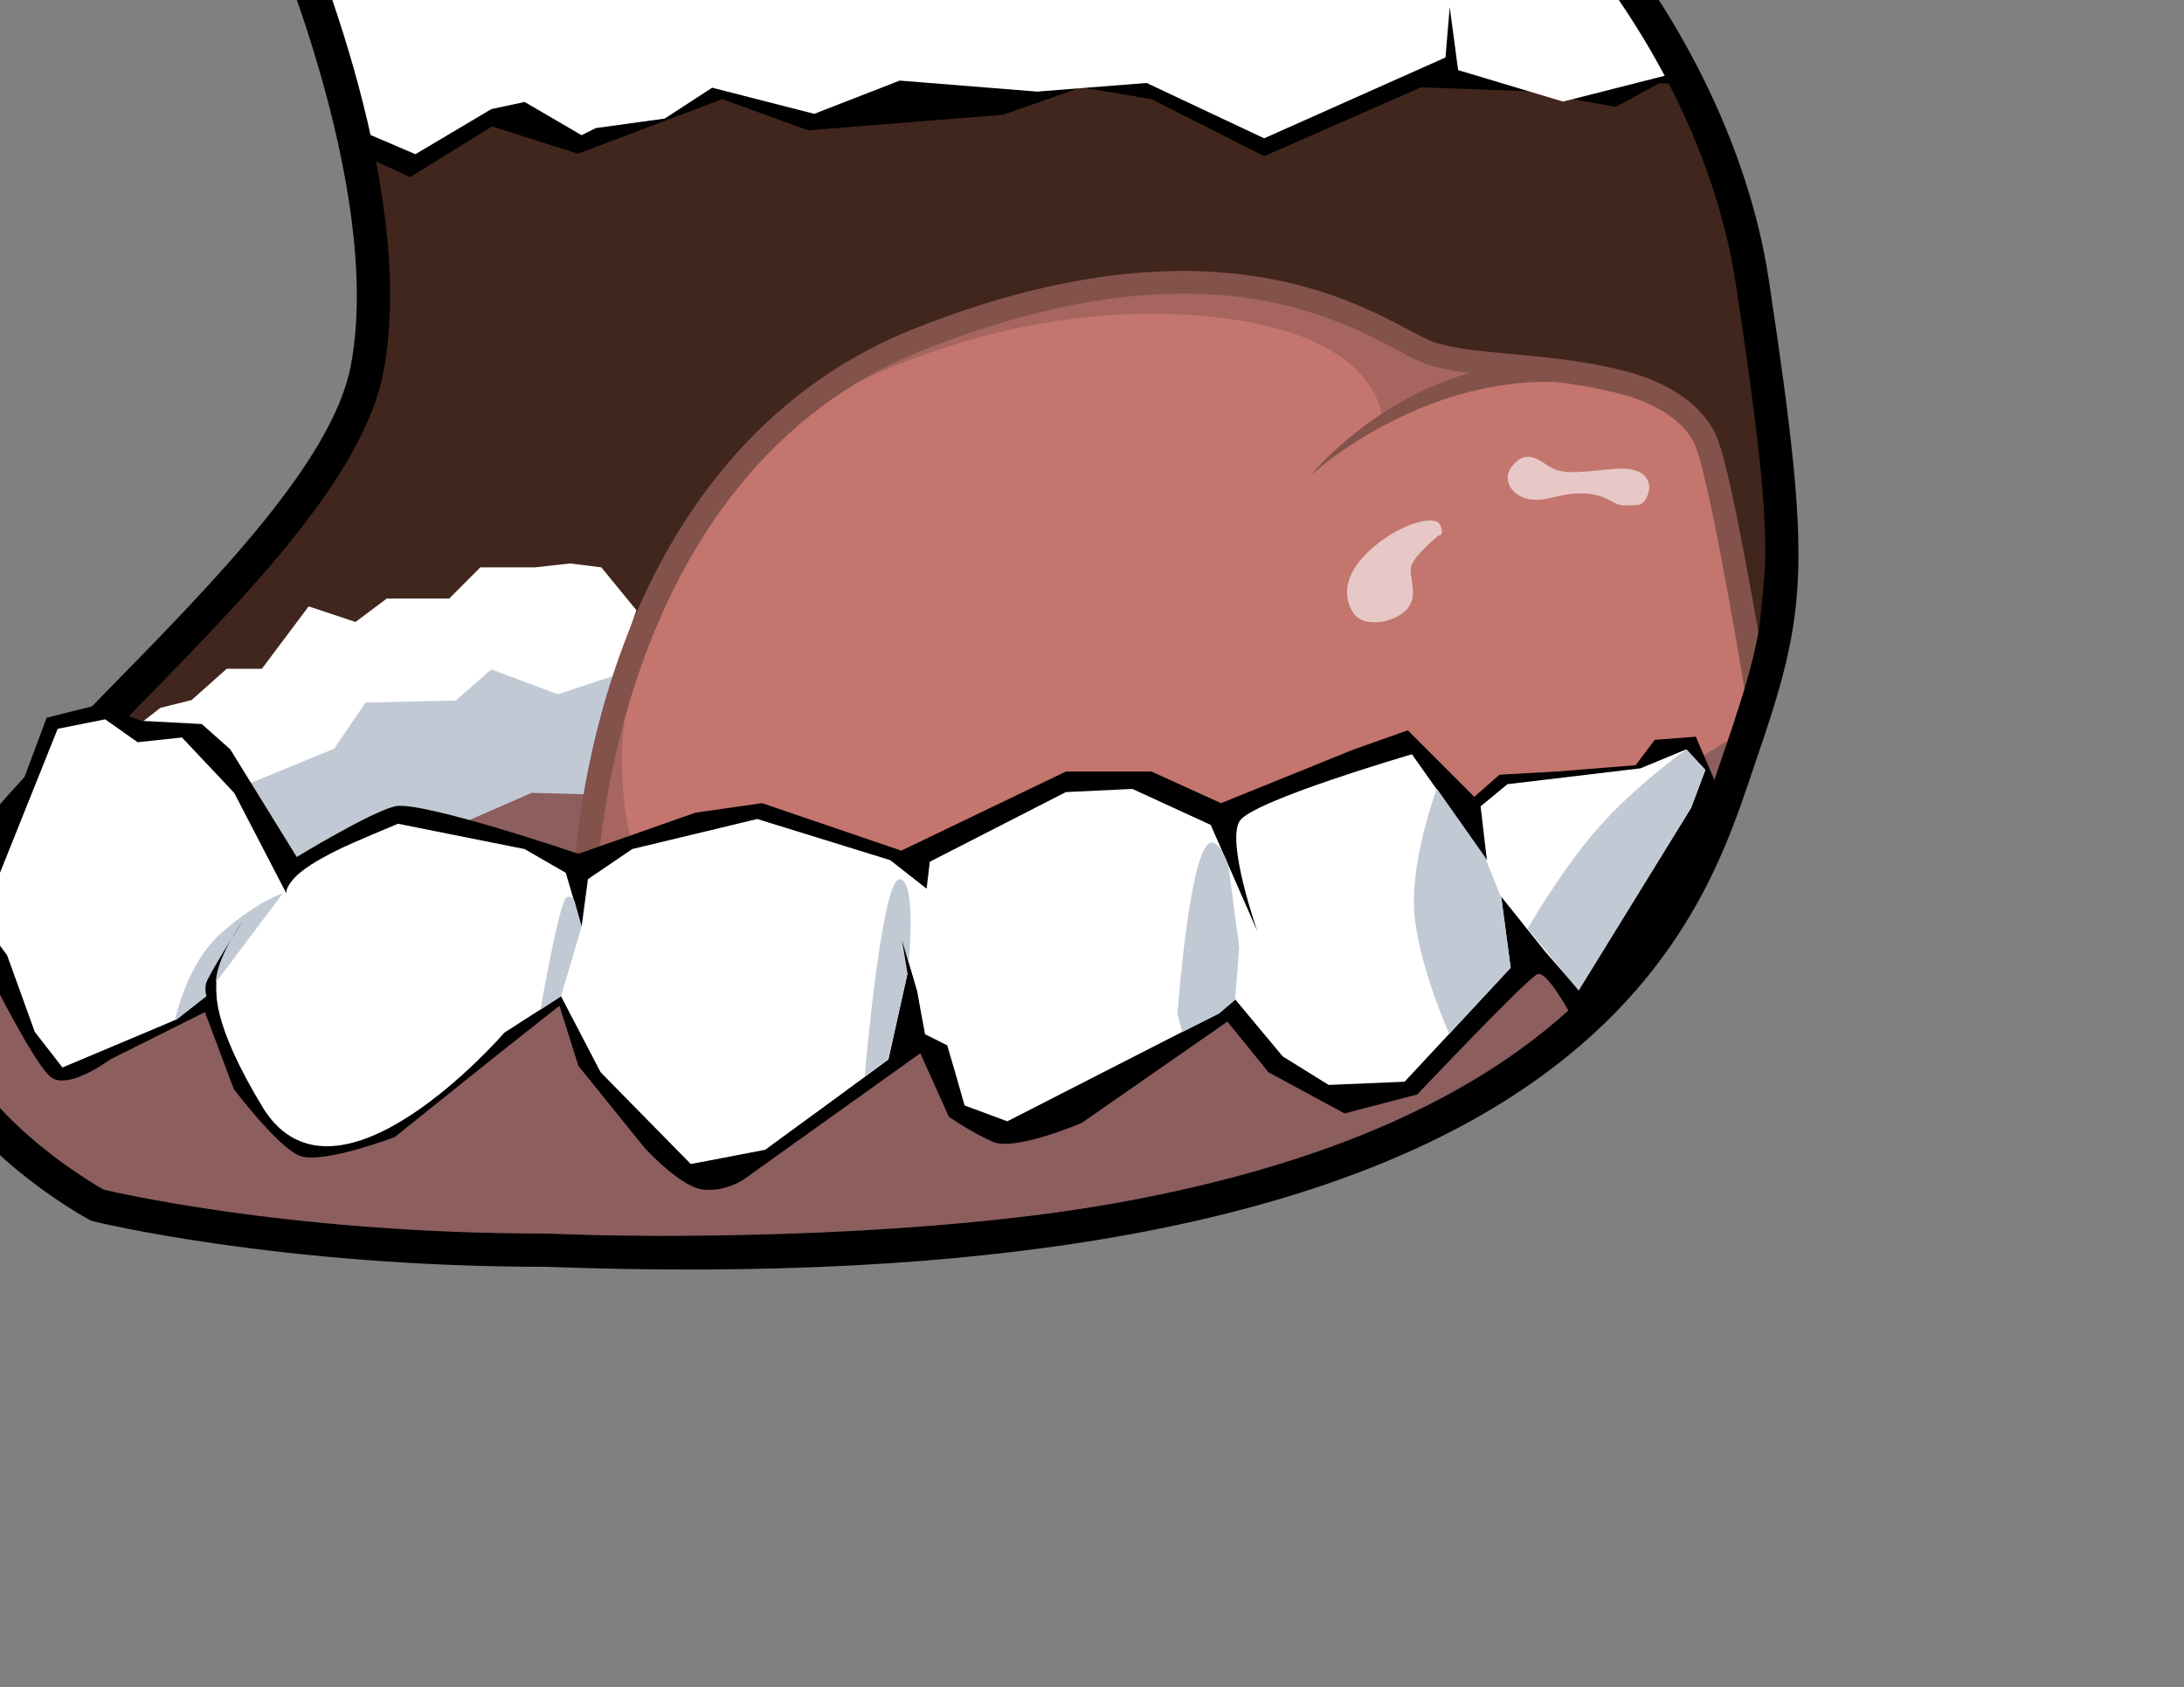
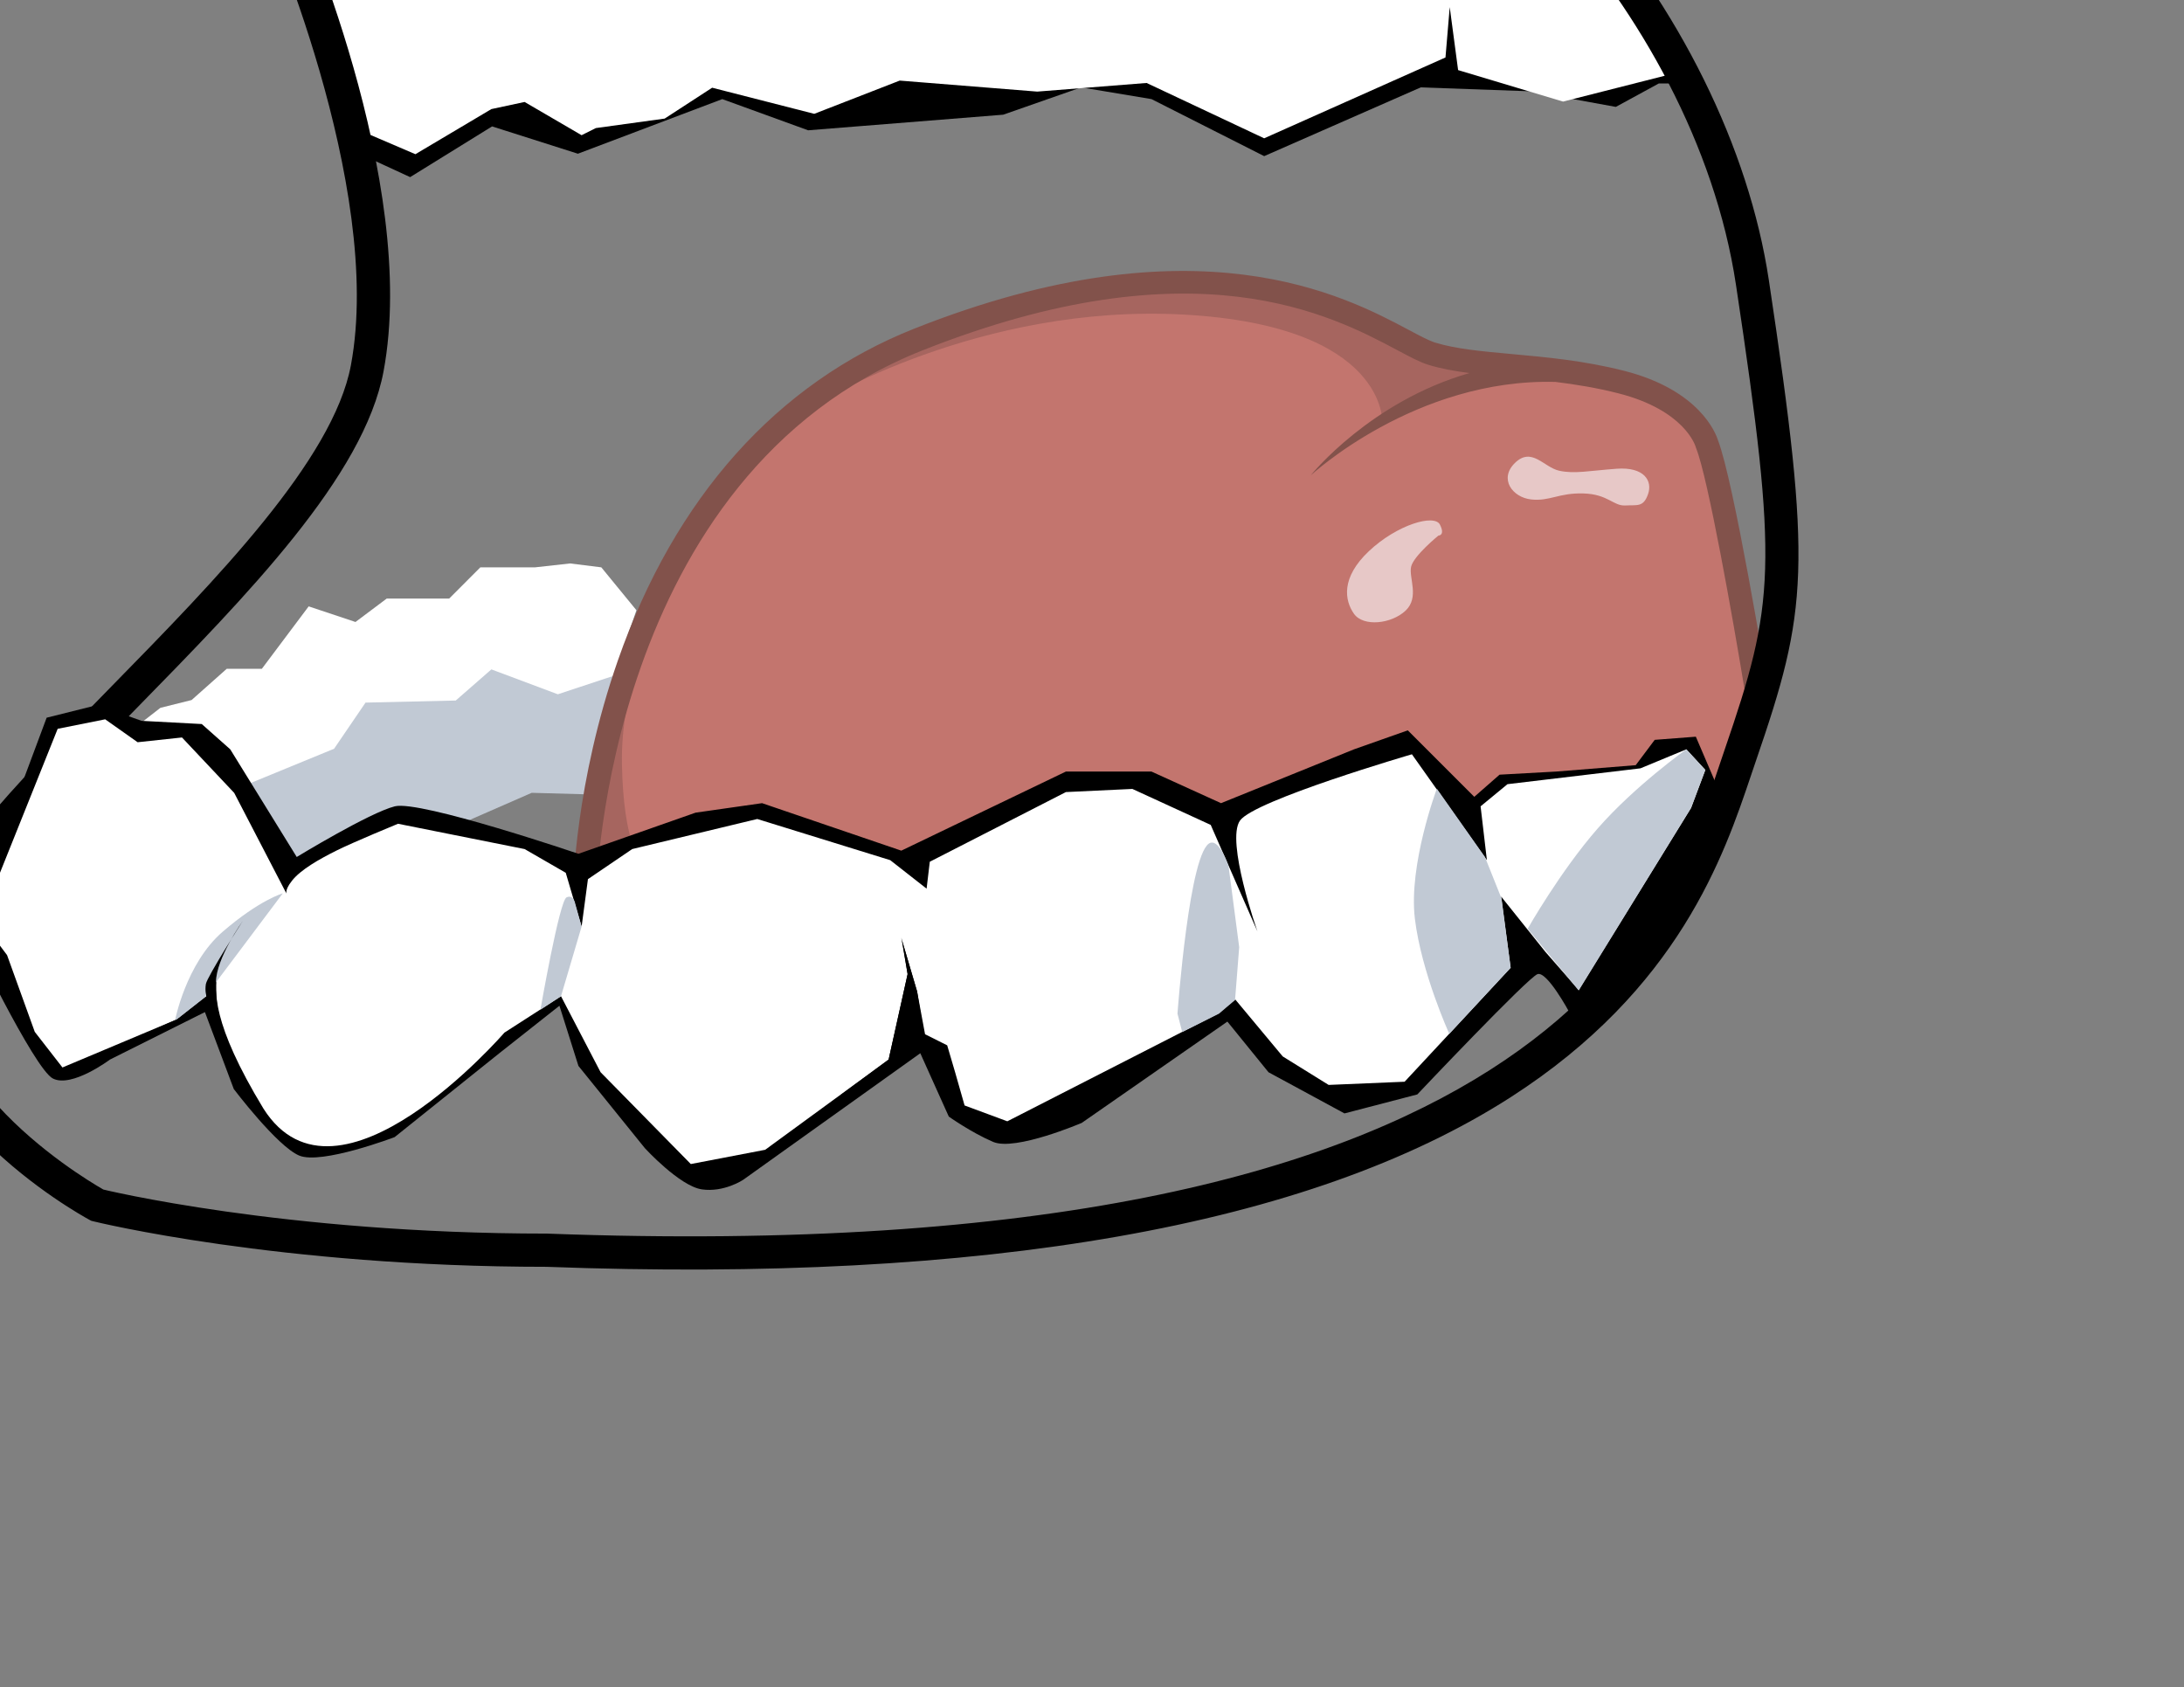
<svg xmlns="http://www.w3.org/2000/svg" width="1065.367" height="822.959">
  <rect width="100%" height="100%" fill="#808080" stroke="none" />
  <title>open mouth</title>
  <g>
    <title>Layer 1</title>
    <g id="switch2323">
      <g transform="matrix(1.62, 0, 0, 1.62, -61.968, -529.206)" id="svg_2">
        <g id="svg_3">
-           <path d="m252.213,259.244c-11.75,0 -86.936,0.01 -96.342,4.703c-9.406,4.693 -34.077,35.239 -34.077,35.239c0,0 37.608,83.43 27.03,139.824c-10.578,56.399 -124.554,132.768 -132.777,176.24c-8.219,43.474 51.506,75.728 51.506,75.728c0,0 54.241,13.562 135.312,13.562c314.888,11.75 343.941,-103.97 359.377,-148.915c15.437,-44.95 16.608,-56.709 3.687,-142.474c-12.922,-85.759 -91.648,-163.313 -136.299,-163.313c-44.645,0.001 -165.667,9.406 -177.417,9.406z" id="svg_4" />
-         </g>
+           </g>
        <g id="svg_5">
-           <path d="m69.917,543.251c0,0 74.204,-61.022 80.079,-110.37c5.875,-49.348 -2.344,-64.629 -2.344,-64.629l123.361,-39.941l185.642,1.172l76.368,12.921l12.922,8.234c0,0 22.317,48.176 24.671,99.867c2.359,51.697 -8.374,103.689 -8.374,103.689l-288.874,47.875l-203.451,-58.818z" fill="#40261c" id="svg_6" />
-         </g>
+           </g>
        <g id="svg_7">
          <polygon points="86.554,539.795 95.945,537.451 106.523,528.045 117.101,528.045 131.199,509.249 145.293,513.952 154.699,506.899 173.5,506.899 182.891,497.499 199.344,497.499 209.922,496.322 219.317,497.499 229.895,510.421 211.094,564.472 198.172,562.128 179.371,571.518 126.161,591.862 101.82,562.128 75.977,548.018 86.554,539.795 " fill="#ffffff" id="svg_8" />
        </g>
        <g id="svg_9">
          <path d="m214.75,595.97c0,0 1.908,-127.259 100.559,-166.33c98.655,-39.07 140.596,-0.01 154.414,4.288c13.818,4.302 34.793,2.85 57.19,8.579c16.788,4.303 24.862,16.487 24.862,16.487l16.888,77.695l-12.866,30.853" fill="#c3756e" id="svg_10" />
        </g>
        <g id="svg_11">
-           <path d="m547.468,556.583l10.487,-6.676c0,0 13.333,34.322 -44.805,83.885c-58.138,49.559 -161.391,67.229 -303.104,64.81c-25.738,-0.952 -90.547,11.444 -146.781,-13.338c-56.244,-24.786 -48.611,-75.312 -48.611,-75.312l30.591,-34.021l162.733,-22.799l19.974,34.072l144.132,24.662l175.384,-55.283z" fill="#8c5e5d" id="svg_12" />
-         </g>
+           </g>
        <g id="svg_13">
          <polygon points="111.867,563.199 138.852,552.116 148.318,538.223 175.484,537.597 186.212,528.225 206.225,535.718 226.961,528.851 214.739,565.839 198.362,565.388 176.205,575.074 157.794,571.634 126.872,587.559 111.867,563.199 " fill="#c1c9d4" id="svg_14" />
        </g>
        <g id="svg_15">
          <path d="m225.527,556.818c-0.881,-45.762 39.316,-91.503 16.443,-64.338c-22.873,27.166 -28.594,101.516 -28.594,101.516l31.453,-2.149c0.001,0 -18.42,10.738 -19.302,-35.029z" fill="#a6655f" id="svg_16" />
        </g>
        <g id="svg_17">
          <path d="m284.497,448.071c0,0 48.606,-30.025 110.084,-26.685c61.483,3.34 59.912,32.521 59.912,32.521c0,0 12.144,-8.194 31.445,-11.054c19.303,-2.86 17.152,-3.239 17.152,-3.239l-34.113,-3.621c0,0 -26.266,-20.807 -77.731,-22.234c-51.477,-1.433 -106.749,34.312 -106.749,34.312z" fill="#a6655f" id="svg_18" />
        </g>
        <g id="svg_19">
          <path d="m471.841,484.642c-1.652,-3.296 -12.941,0 -21.405,7.993c-8.484,8.014 -7.308,14.835 -4.483,18.847c2.83,3.997 11.294,3.06 15.542,-0.952c4.227,-3.996 0.946,-9.881 1.652,-13.177c0.701,-3.295 8.229,-9.415 8.229,-9.415c0,0 2.123,0 0.465,-3.296z" fill="#e7c8c7" id="svg_20" />
        </g>
        <g id="svg_21">
          <path d="m494.489,465.996c-5.028,4.828 -0.807,10.458 4.823,11.059c5.629,0.606 8.238,-2.009 15.69,-1.808c7.442,0.2 9.035,3.821 12.656,3.621c3.632,-0.206 5.444,0.601 6.847,-3.421c1.412,-4.022 -1.202,-8.244 -9.445,-7.638c-8.254,0.601 -12.672,1.607 -17.294,0.601c-4.623,-1.007 -8.244,-7.247 -13.277,-2.414z" fill="#e7c8c7" id="svg_22" />
        </g>
        <g id="svg_23">
          <path d="m126.497,296.587l19.968,76.368l15.286,7.047l24.671,-15.271l25.844,8.224l43.473,-16.442l25.854,9.391l58.738,-4.698l23.5,-8.224l21.155,3.531l33.927,17.169l47.149,-20.7l32.895,1.172l25.844,4.703l12.922,-7.047l12.927,0c0,0 -55.228,-96.352 -138.638,-104.57c-83.42,-8.224 -159.798,10.578 -159.798,10.578c0,0 -81.071,-4.703 -99.868,8.219c-18.802,12.92 -25.849,30.55 -25.849,30.55z" id="svg_24" />
        </g>
        <g id="svg_25">
          <path d="m124.729,298.751l23.589,67.914l15.015,6.436l22.878,-13.583l10.007,-2.144l17.158,10.007l4.287,-2.144l20.73,-2.86l14.299,-9.295l30.742,7.863l25.732,-10.007l41.41,3.315l32.935,-2.6l35.399,16.663l54.597,-24.341l1.277,-15.166l2.524,18.967l31.607,9.481l36.156,-9.181c0,0 -60.763,-85.067 -124.389,-93.646c-63.622,-8.58 -152.266,5.003 -152.266,5.003l-112.238,15.011l-31.449,24.307z" fill="#ffffff" id="svg_26" />
        </g>
        <g id="svg_27">
          <polyline points="123.917,296.286 159.166,270.693 279.709,261.588 430.382,254.777 " fill="#ffffff" id="svg_28" />
        </g>
        <path d="m555.538,459.174c-0.637,-2.046 -5.519,-15.04 -28.184,-20.839c-12.007,-3.072 -23.566,-4.122 -33.766,-5.048c-9.138,-0.83 -17.029,-1.546 -23.252,-3.483c-1.819,-0.566 -4.51,-1.998 -7.916,-3.811c-19.122,-10.18 -63.905,-34.02 -148.822,-0.388c-41.312,16.361 -72.188,50.911 -89.293,99.917c-12.848,36.81 -13.461,68.291 -13.481,69.613l7,0.105l0,0.001c0.02,-1.25 3.062,-125.39 98.353,-163.129c81.907,-32.439 123.14,-10.489 142.955,0.059c3.73,1.986 6.678,3.555 9.125,4.316c3.77,1.174 7.938,1.924 12.479,2.51c-29.82,8.559 -47.563,30.507 -47.802,30.808c0,0 31.474,-29.261 73.696,-28.138c6.135,0.76 12.526,1.796 18.99,3.449c19.815,5.07 23.101,15.673 23.23,16.122l0.05,0.171c0.013,0.048 0.079,0.212 0.079,0.212c3.558,8.814 11.12,51.533 14.622,72.891l6.908,-1.133c-0.416,-2.541 -10.213,-62.09 -14.971,-74.205z" fill="#82524b" id="svg_29" />
        <g id="svg_30">
          <path d="m54.205,651.427c-5.72,-2.859 -25.738,-44.8 -25.738,-44.8l23.83,-63.856l15.255,-3.812l13.338,4.759l18.115,0.962l8.579,7.617l20.019,32.414c0,0 21.917,-13.357 29.54,-15.256c7.633,-1.897 55.283,14.295 55.283,14.295l35.274,-12.387l20.019,-2.859l41.93,14.299l49.573,-23.824l25.733,0l20.965,9.525l40.032,-16.207l16.208,-5.72l20.019,20.019l7.612,-6.671l17.159,-0.946l23.84,-1.914l5.72,-7.627l12.381,-0.947l5.719,13.348c0,0 -3.473,14.457 -10.876,29.64c-9.182,18.831 -22.803,39.301 -24.383,40.884c-2.859,2.859 -8.579,-0.947 -8.579,-0.947c0,0 -6.677,-12.391 -9.541,-11.438c-2.855,0.951 -36.211,36.226 -36.211,36.226l-21.927,5.715l-22.878,-12.396l-12.381,-15.25l-43.854,30.501c0,0 -20.019,8.579 -26.686,5.72c-6.671,-2.86 -13.352,-7.628 -13.352,-7.628l-8.575,-19.066l-53.369,38.134c0,0 -5.729,3.821 -12.4,2.859c-6.671,-0.962 -17.159,-12.4 -17.159,-12.4l-20.014,-24.771l-5.72,-18.12l-18.104,14.299l-31.523,25.257c0,0 -22.092,8.399 -28.773,5.539c-6.681,-2.859 -19.658,-20.019 -19.658,-20.019l-8.69,-23.164l-28.598,14.295c0,-0.001 -11.439,8.578 -17.154,5.718z" id="svg_31" />
        </g>
        <g id="svg_32">
          <path d="m173.821,269.476l13.337,26.059c0,0 5.004,-18.786 17.635,-24.531c12.637,-5.749 22.869,-6.501 29.55,-3.045c6.681,3.441 7.628,19.903 7.628,19.903l0.856,-2.995c0,0 2.954,-11.559 6.771,-15.391c3.821,-3.821 7.151,-3.451 20.013,-4.593c12.872,-1.146 26.204,7.663 26.204,7.663c0,0 1.913,-7.648 6.682,-9.19c4.768,-1.543 51.226,-8.805 55.764,-6.892c4.532,1.898 18.105,20.685 18.105,20.685c0,0 -0.481,-7.272 1.427,-11.494c1.913,-4.222 17.64,-10.743 17.64,-10.743l49.083,4.603c0,0 19.052,16.082 23.349,23.755c4.308,7.663 3.816,28.353 3.816,28.353l13.843,-28.979l18.091,15.626l0,-4.288l-58.618,-42.892l-118.19,1.533l-98.175,11.334l-54.811,5.519z" fill="#8c5e5d" id="svg_33" />
          <path d="m173.732,269.522l13.337,26.059l0.118,0.232l0.067,-0.251c0.05,-0.188 5.137,-18.807 17.579,-24.466c6.176,-2.809 11.887,-4.48 16.977,-4.966c4.917,-0.469 9.118,0.176 12.486,1.919c6.554,3.375 7.564,19.656 7.574,19.82l0.195,0.021l0.856,-2.995c0.03,-0.118 2.992,-11.579 6.747,-15.347c3.209,-3.209 6.098,-3.44 14.671,-4.125c1.551,-0.124 3.308,-0.264 5.279,-0.439c12.688,-1.13 26.007,7.559 26.141,7.647l0.117,0.078l0.034,-0.137c0.02,-0.076 1.955,-7.612 6.616,-9.12c4.057,-1.313 51.113,-8.826 55.693,-6.895c4.455,1.866 17.928,20.463 18.063,20.651l0.204,0.282l-0.023,-0.348c-0.005,-0.072 -0.458,-7.296 1.418,-11.446c1.875,-4.138 17.431,-10.627 17.587,-10.692l-0.048,0.007l49.083,4.603l-0.055,-0.023c0.19,0.161 19.087,16.158 23.326,23.728c4.245,7.552 3.809,28.095 3.804,28.301l0.189,0.045l13.843,-28.979l-0.155,0.033l18.091,15.626l0.165,0.143l0,-0.218l0,-4.288l0,-0.051l-0.041,-0.03l-58.618,-42.892l-0.026,-0.02l-0.033,0l-118.188,1.532l-0.006,0l-0.005,0.001l-98.175,11.334c0.002,0 -54.81,5.519 -54.81,5.519l-0.146,0.015l0.069,0.132zm54.912,-5.466l98.175,-11.334l-0.011,0l118.188,-1.532l-0.061,-0.02l58.619,42.892l-0.041,-0.081l0,4.288l0.165,-0.076l-18.091,-15.626l-0.1,-0.085l-0.056,0.118l-13.843,28.979l0.189,0.045c0.002,-0.052 0.118,-5.247 -0.293,-11.312c-0.38,-5.604 -1.302,-13.117 -3.536,-17.092c-4.256,-7.601 -23.181,-23.622 -23.371,-23.782l-0.024,-0.021l-0.03,-0.003l-49.083,-4.603l-0.025,-0.002l-0.022,0.01c-0.644,0.267 -15.785,6.584 -17.692,10.794c-1.896,4.196 -1.44,11.469 -1.436,11.542l0.181,-0.065c-0.555,-0.768 -13.642,-18.831 -18.147,-20.718c-2.761,-1.164 -20.395,1.111 -27.849,2.143c-12.402,1.717 -25.479,3.935 -27.985,4.746c-2.495,0.808 -4.198,3.286 -5.187,5.223c-1.067,2.091 -1.556,4.019 -1.561,4.038l0.151,-0.059c-0.033,-0.022 -3.397,-2.231 -8.291,-4.27c-4.52,-1.883 -11.307,-4.003 -17.977,-3.409c-1.971,0.175 -3.728,0.315 -5.277,0.439c-8.629,0.689 -11.535,0.921 -14.797,4.183c-3.793,3.807 -6.769,15.321 -6.798,15.437c0.001,-0.002 -0.855,2.993 -0.855,2.993l0.195,0.021c-0.002,-0.041 -0.249,-4.176 -1.311,-8.678c-0.983,-4.168 -2.887,-9.513 -6.371,-11.308c-3.403,-1.76 -7.641,-2.413 -12.597,-1.94c-5.112,0.488 -10.845,2.164 -17.04,4.983c-2.895,1.316 -5.626,3.43 -8.118,6.282c-1.992,2.279 -3.837,5.032 -5.483,8.183c-2.803,5.363 -4.076,10.085 -4.089,10.132l0.186,-0.02l-13.337,-26.059l-0.079,0.145c0.002,-0.001 54.813,-5.521 54.815,-5.521z" id="svg_34" />
        </g>
        <g id="svg_35">
          <path d="m252.213,252.817c-58.455,0 -91.62,1.759 -98.574,5.229c-10.087,5.028 -33.14,33.358 -35.735,36.571l-1.932,2.393l1.264,2.804c0.369,0.82 36.836,82.665 26.674,136.848c-5.355,28.551 -40.749,64.686 -71.977,96.566c-29.146,29.756 -56.676,57.861 -60.8,79.662c-8.797,46.529 51.473,79.672 54.043,81.061l0.553,0.299l0.61,0.152c0.548,0.138 55.772,13.707 136.525,13.707l-0.187,-0.004c132.253,4.938 229.952,-12.227 290.384,-51.015c50.786,-32.597 64.366,-72.947 72.48,-97.056l1.428,-4.216c15.635,-45.521 17.018,-57.795 3.902,-144.838c-5.994,-39.781 -26.939,-82.208 -57.466,-116.403c-28.175,-31.561 -60.276,-51.166 -83.777,-51.166c-29.67,0 -93.26,4.156 -135.339,6.906c-21.373,1.397 -38.255,2.5 -42.076,2.5zm177.417,0.594c40.457,0 118.59,74.341 131.354,159.059c12.856,85.325 11.685,95.973 -3.471,140.1l-1.448,4.274c-15.361,45.643 -51.336,152.529 -353.014,141.268l-0.093,-0.004l-0.094,0c-79.432,0 -133.563,-13.274 -134.101,-13.408l1.165,0.451c-0.562,-0.305 -56.408,-31.057 -48.969,-70.403c3.561,-18.825 30.062,-45.88 58.118,-74.523c33.797,-34.505 68.746,-70.185 74.661,-101.72c10.744,-57.285 -25.824,-139.336 -27.386,-142.801l-0.668,5.196c9.276,-11.485 26.279,-30.846 32.417,-33.905c3.886,-1.928 30.863,-4.178 94.111,-4.178c4.147,0 20.331,-1.058 42.729,-2.521c41.95,-2.742 105.345,-6.885 134.689,-6.885z" id="svg_36" />
        </g>
        <g id="svg_37">
          <path d="m55.623,546.11l-23.109,57.657l7.863,10.487l8.344,23.108l8.334,10.724l34.558,-14.529l8.815,-6.917c0,0 -1.022,-2.198 0.531,-6.021c1.553,-3.816 11.384,-18.285 11.384,-18.285c0,0 -7.989,12.927 -8.7,17.75c-0.716,4.828 -1.788,14.479 13.938,40.393c22.342,35.204 72.557,-22.879 72.557,-22.879l17.039,-10.958l11.92,22.878l27.165,27.646l22.393,-4.292l37.172,-27.165l5.72,-25.733l-1.898,-10.958l4.759,16.196l2.389,12.867l6.666,3.341l2.384,8.098l2.855,10.007l12.871,4.769l63.387,-32.399l5.238,-4.292l14.299,17.158l13.828,8.58l22.879,-0.962l31.924,-34.312l-2.865,-21.446l13.353,16.688l10.007,11.435l33.832,-54.807l4.292,-11.439l-5.72,-6.2l-13.818,5.72l-40.032,4.768l-8.099,6.671l1.898,16.208l-22.578,-31.879c0,0 -47.424,13.828 -51.767,19.959c-4.347,6.13 5.249,33.366 5.249,33.366l-14.063,-32.06l-23.59,-10.833l-20.019,0.947l-40.983,20.979l-0.962,8.099l-10.953,-8.579l-40.032,-12.392l-37.653,9.051l-13.338,9.061l-1.908,14.294l-4.772,-16.208l-12.386,-7.146l-38.124,-7.618c0,0 -13.332,5.475 -18.586,8.099c-5.249,2.625 -10.723,5.73 -13.348,9.061c-2.624,3.325 -1.432,4.287 -1.432,4.287l-15.957,-30.741l-15.726,-16.688l-13.353,1.433l-9.776,-6.901l-14.296,2.854z" fill="#ffffff" id="svg_38" />
        </g>
        <g id="svg_39">
          <path d="m498.25,606.326l15.371,18.587l33.832,-54.978l4.292,-11.439l-5.72,-6.2c0,0 -15.426,10.959 -26.685,23.825c-11.259,12.866 -21.09,30.205 -21.09,30.205z" fill="#c1c9d4" id="svg_40" />
        </g>
        <g id="svg_41">
          <path d="m474.655,637.96l18.472,-19.894l-2.74,-20.855l-5.003,-12.511l-14.475,-20.555c0,0 -8.584,22.879 -6.616,39.141c1.968,16.263 10.362,34.674 10.362,34.674z" fill="#c1c9d4" id="svg_42" />
        </g>
        <g id="svg_43">
          <path d="m408.174,587.38c0,0 -2.499,-7.684 -5.358,-6.967c-6.431,1.607 -10.007,51.467 -10.007,51.467l1.428,5.544l11.083,-5.544l4.823,-4.107l1.247,-15.906l-3.216,-24.487z" fill="#c1c9d4" id="svg_44" />
        </g>
        <g id="svg_45">
-           <path d="m298.62,650.826c0,0 5.099,-60.096 10.588,-59.444c5.499,0.646 2.339,28.412 2.339,28.412l-5.72,25.738l-7.207,5.294z" fill="#c1c9d4" id="svg_46" />
-         </g>
+           </g>
        <g id="svg_47">
          <polygon points="309.879,609.897 311.547,619.974 305.827,645.708 291.654,656.185 292.551,657.437 317.923,640.995 320.787,642.247 322.035,640.995 316.495,638.495 314.407,625.213 309.879,609.897 " id="svg_48" />
        </g>
        <g id="svg_49">
          <path d="m200.986,630.697l6.191,-4.057l6.199,-20.965l-1.912,-6.912c0,0 -0.471,-2.859 -2.615,-1.897c-2.143,0.956 -7.863,33.831 -7.863,33.831z" fill="#c1c9d4" id="svg_50" />
        </g>
        <g id="svg_51">
          <path d="m90.912,634.102l8.81,-6.911l23.68,-31.532c0,0 -6.966,1.953 -18.095,11.549c-11.125,9.596 -14.395,26.894 -14.395,26.894z" fill="#c1c9d4" id="svg_52" />
        </g>
        <g id="svg_53">
          <path d="m84.521,636.708l0.18,1.071l15.186,-7.147l1.968,1.964l2.324,-0.716c0,0 -0.896,-2.319 -0.896,-9.472c0,-7.146 8.043,-18.405 8.043,-18.405c0,0 -10.723,16.798 -11.078,18.941c-0.361,2.144 0.18,3.696 0.18,3.696l-8.815,6.917l-7.092,3.151z" id="svg_54" />
        </g>
        <g id="svg_55">
          <path d="m-72.703,316.914c-28.513,2.627 -50.703,23.156 -50.703,48.088c0,24.768 21.914,45.195 50.17,48.028c2.209,0.221 4.457,0.335 6.735,0.335c31.427,0 56.897,-21.659 56.897,-48.363c0,-26.713 -25.471,-48.372 -56.897,-48.372c-2.096,0 -4.165,0.096 -6.202,0.284z" id="svg_56" />
          <path d="m16.718,429.017c0,0 -14.938,-40.545 -29.165,-48.367c-14.225,-7.821 -15.647,0.711 -15.647,0.711c0,0 -15.647,22.764 -0.711,19.92c14.937,-2.854 45.523,27.736 45.523,27.736z" id="svg_57" />
        </g>
      </g>
    </g>
  </g>
</svg>